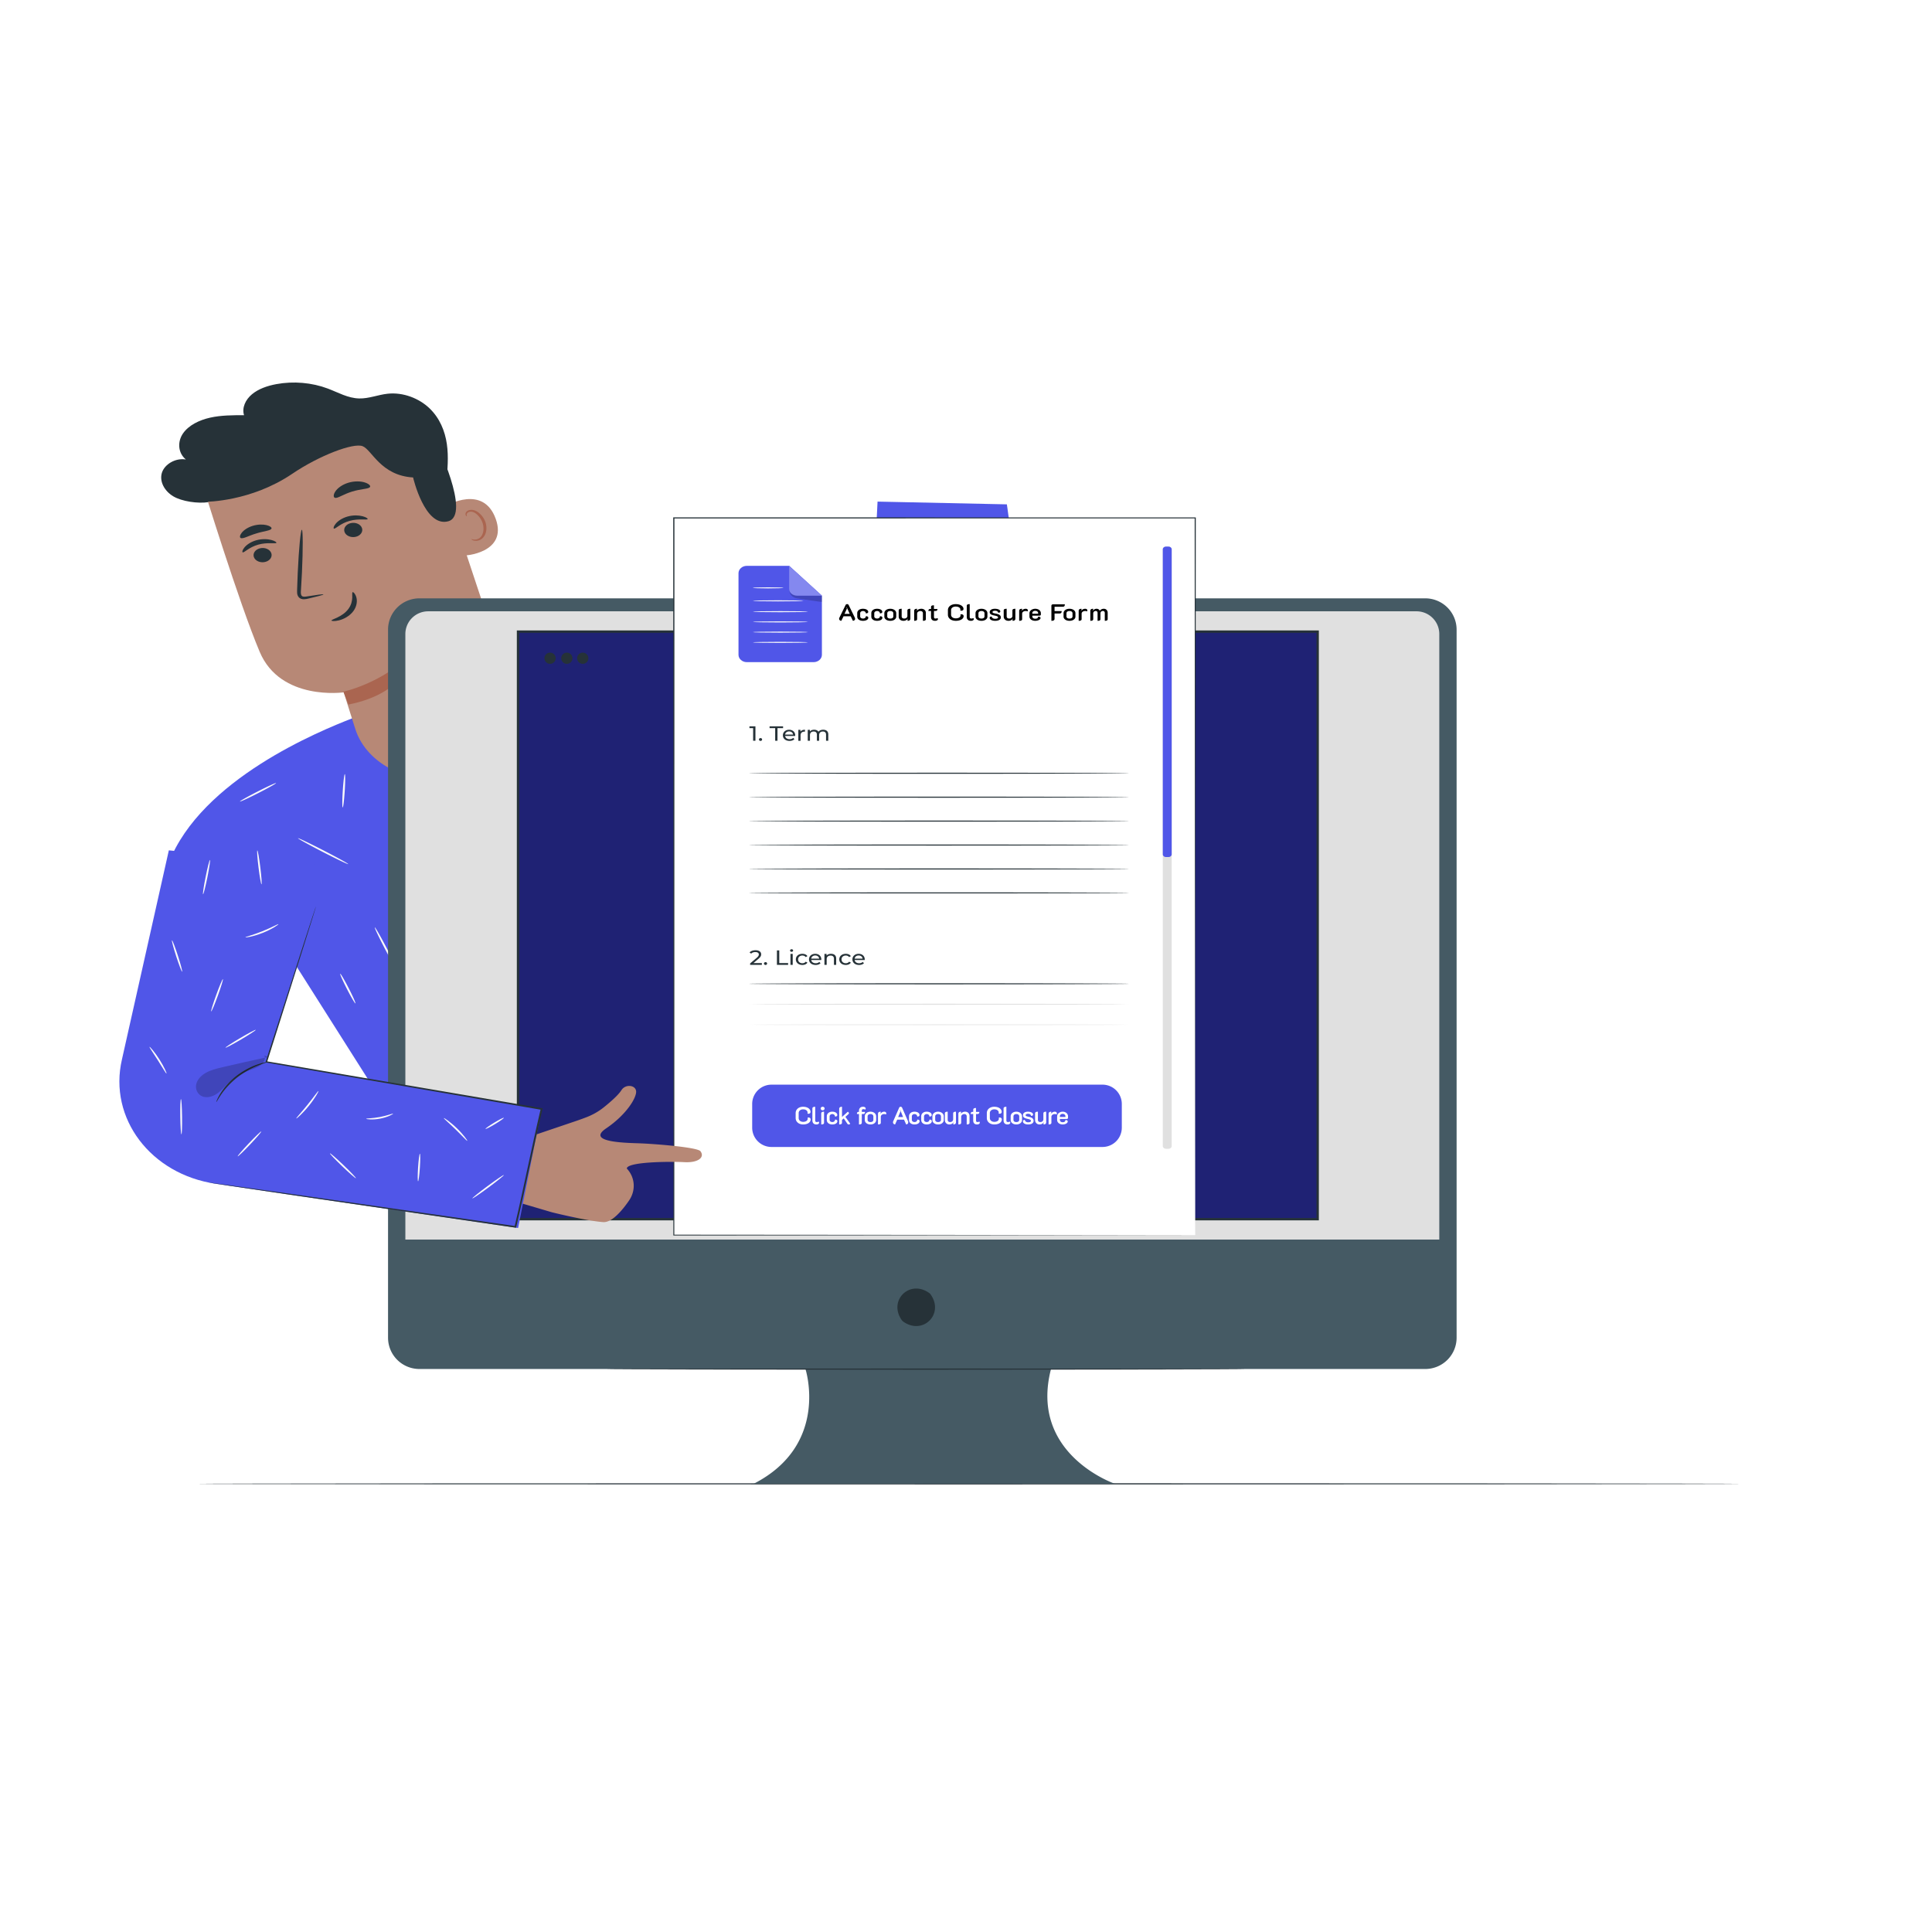
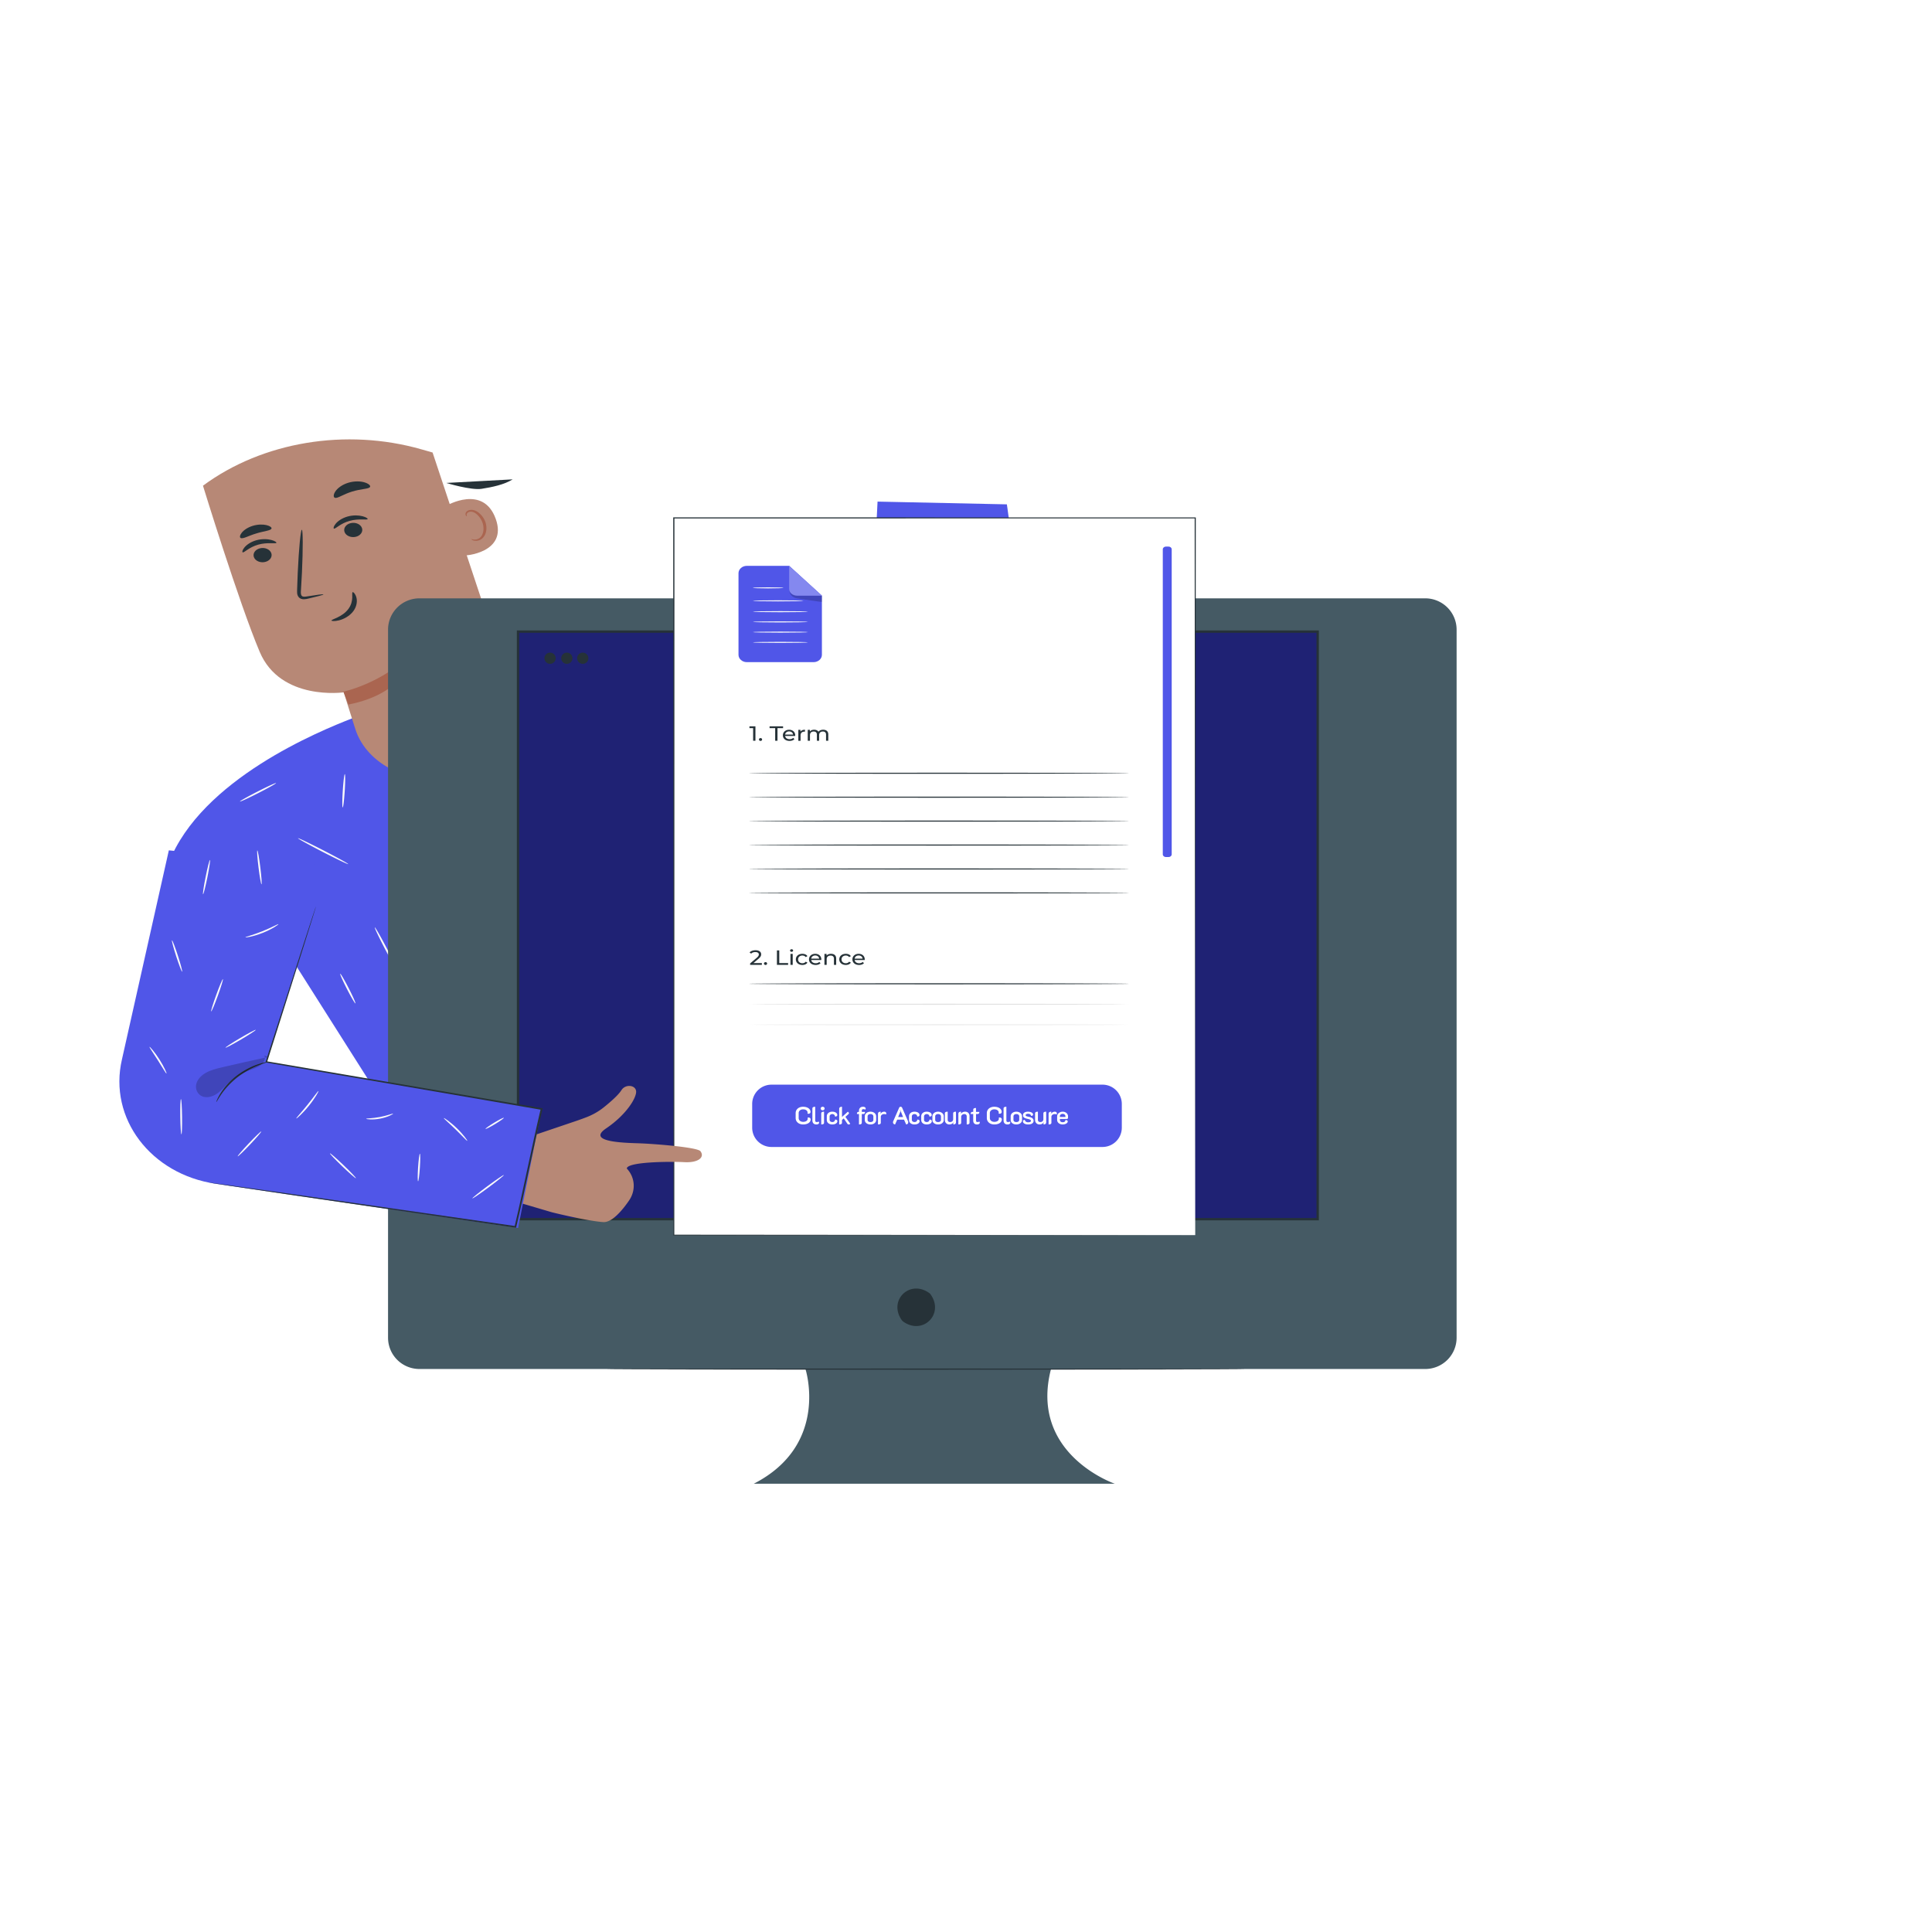
<svg xmlns="http://www.w3.org/2000/svg" width="500" height="500" fill="none">
  <path d="m43.691 223.273 32.727 26.336 30.158 47.575 33.92 53.792 41.671-16.145 45.041-19.063-28.81-45.49-17.905-50.94c12.649 6.938 36.132 16.386 64.247 11.459 30.454-5.337 15.835-100.271 15.835-100.271l-33.465-.712-3.334 66.936-37.832-13.807-.059.113c-2.277-.84-4.268-1.588-5.326-2.064-20.919-9.432-34.649-10.575-57.09-3.954l-32.382 8.89c-8.32 3.245-38.998 15.729-47.396 37.345Z" fill="#5056E8" />
  <path d="M158.242 175.055c-.024.036.759.354 2.03 1.104 1.269.746 2.99 1.982 4.688 3.812 1.702 1.823 3.325 4.244 4.62 7.101 1.323 2.851 2.341 6.113 3.45 9.529l5.755 17.482 1.8 5.285.514 1.432c.124.325.196.495.214.491.016-.004-.023-.18-.114-.513l-.422-1.452-1.644-5.32-5.611-17.514c-1.108-3.413-2.143-6.688-3.503-9.559-1.332-2.876-3.012-5.32-4.776-7.145-1.758-1.832-3.542-3.051-4.859-3.764a15.13 15.13 0 0 0-1.564-.758c-.371-.152-.57-.224-.578-.211Z" fill="#263238" />
  <path d="M170.438 188.465c9.357 20.938 26.185 32.647 50.019 43.139 0 0-20.433-1.173-39.298-11.903M140.634 173.561l-11.9 157.418 11.761 19.997.139-177.415Z" fill="#000" opacity=".3" />
  <path d="M103.77 228.002c.139.042 1.336-2.435 3.004-5.416 1.661-2.984 3.163-5.344 3.035-5.404-.06-.028-.513.528-1.165 1.467a46.673 46.673 0 0 0-2.332 3.761 44.846 44.846 0 0 0-1.948 3.907c-.44 1.019-.659 1.665-.594 1.685ZM77.13 216.934c-.073.099 2.773 1.677 6.358 3.524 3.586 1.848 6.553 3.265 6.628 3.166.074-.099-2.772-1.676-6.358-3.523-3.586-1.847-6.553-3.265-6.627-3.167ZM88.691 208.965c.141.007.377-1.918.528-4.298.15-2.381.158-4.315.018-4.321-.14-.006-.376 1.918-.527 4.298-.15 2.381-.158 4.315-.019 4.321ZM62.098 207.426c.074.099 2.223-.886 4.799-2.202 2.576-1.315 4.605-2.461 4.531-2.56-.074-.099-2.222.886-4.8 2.202-2.574 1.315-4.604 2.461-4.53 2.56ZM102.755 251.022c.129-.046-1.055-2.549-2.643-5.59-1.589-3.042-2.98-5.47-3.11-5.424-.129.046 1.054 2.549 2.643 5.591 1.588 3.041 2.98 5.469 3.11 5.423ZM114.596 260.936c.126.052 1.195-1.505 2.389-3.478 1.194-1.974 2.059-3.615 1.933-3.667-.126-.052-1.195 1.505-2.389 3.479-1.194 1.972-2.06 3.614-1.933 3.666ZM104.696 274.272c-.039.105 2.176.733 5.025 1.062 2.85.336 5.188.238 5.185.128.002-.123-2.305-.213-5.113-.545-2.811-.323-5.058-.763-5.097-.645ZM91.982 259.686c.13-.046-.646-1.803-1.733-3.924-1.086-2.122-2.072-3.805-2.202-3.759-.129.045.647 1.801 1.733 3.923 1.088 2.122 2.073 3.805 2.202 3.76ZM122.882 290.51c.123.069 1.561-1.574 3.538-3.455 1.97-1.887 3.731-3.298 3.632-3.389-.086-.084-2.021 1.202-4.016 3.113-2.003 1.905-3.266 3.672-3.154 3.731ZM128.482 257.367c-.121.058 1.023 1.876 2.557 4.061 1.535 2.185 2.876 3.909 2.999 3.851.121-.058-1.023-1.877-2.558-4.062-1.534-2.185-2.876-3.909-2.998-3.85ZM124.496 245.946c.035.112 2.482-.312 5.466-.949s5.374-1.244 5.338-1.356c-.035-.113-2.482.312-5.465.949-2.984.637-5.374 1.244-5.339 1.356ZM124.726 222.528c-.125-.062-1.348 1.453-2.895 3.294-1.544 1.843-2.832 3.32-2.72 3.394.107.072 1.583-1.298 3.139-3.155 1.558-1.854 2.594-3.476 2.476-3.533ZM133.737 221.381c-.092.088 1.422 1.301 3.383 2.71 1.962 1.41 3.625 2.481 3.718 2.394.092-.089-1.422-1.302-3.383-2.712-1.962-1.408-3.626-2.479-3.718-2.392ZM126.623 209.119c.086.082 2.266-1.409 4.519-3.603 2.261-2.188 3.694-4.205 3.582-4.262-.125-.069-1.733 1.826-3.971 3.99-2.226 2.169-4.232 3.784-4.13 3.875ZM101.614 205.343c-.041.111 2.414.829 5.483 1.603 3.07.775 5.591 1.313 5.632 1.201.041-.11-2.414-.829-5.483-1.604-3.069-.774-5.591-1.312-5.632-1.2ZM136.825 185.655c.152-.008.084-1.855.432-4.102.332-2.25.948-4.027.803-4.065-.121-.038-.969 1.715-1.309 4.012-.354 2.296-.055 4.168.074 4.155ZM159.08 244.263c-.04.053.861.566 2.304 1.404 1.443.838 3.418 2.014 5.536 3.384a130.771 130.771 0 0 1 5.298 3.635c1.33.958 2.148 1.557 2.199 1.514.046-.039-.683-.716-1.955-1.733a67.105 67.105 0 0 0-5.228-3.748 70.413 70.413 0 0 0-5.651-3.3c-1.5-.778-2.469-1.202-2.503-1.156ZM160.365 237.774c.128.064 1.774-2.053 4.046-4.514 2.264-2.468 4.293-4.344 4.185-4.429-.049-.038-.622.383-1.473 1.124a40.675 40.675 0 0 0-3.116 3.05 38.443 38.443 0 0 0-2.724 3.296c-.638.876-.976 1.444-.918 1.473ZM154.405 212.228c-.068.102 2.023 1.164 4.671 2.371 2.648 1.209 4.848 2.106 4.917 2.004.067-.102-2.023-1.164-4.671-2.372-2.647-1.208-4.849-2.105-4.917-2.003ZM160.303 201.074c.043.04.701-.36 1.676-1.091a33.468 33.468 0 0 0 3.533-3.093 30.78 30.78 0 0 0 2.978-3.469c.678-.935 1.024-1.545.967-1.572-.133-.066-1.804 2.233-4.339 4.774-2.517 2.551-4.918 4.355-4.815 4.451ZM150.151 200.839c.126-.051-.68-1.635-1.8-3.537-1.121-1.902-2.131-3.403-2.258-3.352-.126.051.679 1.634 1.8 3.537 1.12 1.902 2.131 3.403 2.258 3.352ZM152.862 188.072c.159-.005-.018-2.512.567-5.542.561-3.035 1.654-5.376 1.505-5.422-.059-.021-.409.54-.83 1.499-.42.957-.886 2.318-1.178 3.857a17.63 17.63 0 0 0-.301 3.971c.047 1.018.174 1.641.237 1.637ZM150.356 252.488c.074-.006.022-.91-.038-2.366a79.659 79.659 0 0 1-.046-5.69c.068-2.222.239-4.229.389-5.681.149-1.453.254-2.353.18-2.362-.065-.008-.297.878-.538 2.329a44.026 44.026 0 0 0-.54 5.704c-.066 2.235.041 4.26.196 5.718.152 1.459.331 2.353.397 2.348ZM151.842 272.572c.12.088 1.739-1.528 4.342-2.885 2.588-1.379 5.042-1.912 4.996-2.038-.009-.101-2.596.26-5.27 1.683-2.688 1.404-4.175 3.19-4.068 3.24ZM139.604 285.025c-.065.104 2.942 1.496 6.715 3.11 3.775 1.614 6.886 2.839 6.951 2.736.065-.104-2.941-1.495-6.716-3.11-3.774-1.614-6.886-2.839-6.95-2.736ZM174.047 290.546c.113.069 2.327-2.26 4.945-5.202 2.619-2.942 4.649-5.383 4.536-5.452-.114-.068-2.328 2.26-4.947 5.203-2.617 2.941-4.648 5.382-4.534 5.451ZM184.68 267.56c.069.002.161-.631.217-1.658a37.65 37.65 0 0 0-.018-4.018 37.599 37.599 0 0 0-.431-4.002c-.171-1.02-.333-1.643-.401-1.636-.145.016.153 2.538.323 5.658.179 3.117.163 5.651.31 5.656ZM196.149 306.797c.09.09 2.648-1.546 5.713-3.653 3.066-2.107 5.477-3.887 5.388-3.977-.09-.089-2.648 1.546-5.714 3.653-3.064 2.107-5.477 3.888-5.387 3.977ZM189.264 305.593c.141.002.334-2.834.433-6.334.099-3.502.065-6.342-.076-6.345-.141-.002-.335 2.833-.434 6.335-.097 3.501-.063 6.341.077 6.344ZM175.666 329.935c.034.063 1.221-.337 3.186-.855a55.877 55.877 0 0 1 7.837-1.473 57.249 57.249 0 0 1 8.029-.32c2.061.064 3.334.186 3.346.119.005-.03-.308-.089-.881-.172a31.244 31.244 0 0 0-2.444-.244c-2.072-.143-4.965-.154-8.119.2-3.152.359-5.936 1.01-7.885 1.607-.976.298-1.752.566-2.276.777-.524.207-.806.334-.793.361ZM164.469 334.375c-.039-.042-.898.419-2.203 1.261a52.204 52.204 0 0 0-4.829 3.548 49.179 49.179 0 0 0-4.295 3.993c-1.017 1.078-1.576 1.788-1.524 1.82.059.038.719-.606 1.801-1.63a89.531 89.531 0 0 1 4.376-3.885 92.742 92.742 0 0 1 4.7-3.617c1.24-.895 2.02-1.44 1.974-1.49ZM159.593 292.264c.131.043 1.265-2.067 2.534-4.713s2.191-4.826 2.06-4.869c-.131-.043-1.265 2.067-2.534 4.714-1.268 2.646-2.191 4.826-2.06 4.868ZM198.874 210.343c-.046.038.501.573 1.496 1.348a32.605 32.605 0 0 0 4.191 2.736 35.46 35.46 0 0 0 4.669 2.145c1.248.461 2.056.672 2.081.623.063-.12-3.036-1.216-6.467-3.119-3.444-1.884-5.861-3.828-5.97-3.733ZM196.377 201.778c.14-.006.162-1.621.048-3.608s-.32-3.593-.461-3.588c-.141.006-.162 1.621-.048 3.608.113 1.987.32 3.594.461 3.588ZM215.869 208.973c.059.106 2.334-.653 5.081-1.693 2.748-1.041 4.926-1.971 4.868-2.076-.059-.106-2.334.653-5.081 1.694-2.747 1.039-4.926 1.969-4.868 2.075ZM181.062 198.007c.14-.009.069-2.01-.158-4.47-.228-2.46-.527-4.447-.666-4.438-.14.009-.07 2.01.158 4.471.228 2.459.526 4.446.666 4.437ZM226.232 226.104c.038.101 2.681-.57 5.583-2.017 2.912-1.436 4.872-3.048 4.781-3.122-.101-.097-2.18 1.35-5.043 2.762-2.852 1.422-5.375 2.259-5.321 2.377ZM240.743 209.658c-.104.079 1.761 1.906 4.164 4.082 2.404 2.177 4.436 3.877 4.54 3.798.104-.078-1.76-1.906-4.165-4.082-2.403-2.176-4.436-3.876-4.539-3.798ZM241.985 194.924c.052.099 2.237-.666 4.559-2.113 2.332-1.438 3.831-2.957 3.732-3.026-.11-.086-1.749 1.28-4.037 2.689-2.277 1.42-4.322 2.339-4.254 2.45ZM251.107 198.008c-.108.075.826 1.133 2.085 2.363s2.367 2.166 2.474 2.091c.107-.076-.826-1.134-2.086-2.364-1.259-1.228-2.366-2.164-2.473-2.09ZM231.536 170.656c-.109.073 1.601 1.949 3.82 4.19 2.22 2.241 4.107 3.998 4.216 3.924.109-.073-1.602-1.949-3.821-4.191-2.219-2.24-4.107-3.997-4.215-3.923ZM248.323 173.768c.105.077 1.968-1.539 4.159-3.609 2.191-2.07 3.882-3.81 3.775-3.887-.105-.076-1.967 1.539-4.159 3.609-2.19 2.07-3.881 3.81-3.775 3.887ZM239.931 156.215c.122.058 1.428-1.661 2.914-3.837 1.488-2.177 2.595-3.987 2.471-4.045-.122-.057-1.426 1.662-2.915 3.838-1.486 2.176-2.592 3.987-2.47 4.044ZM240.345 144.889c.123-.079-1.34-1.612-2.505-3.788-1.186-2.169-1.593-4.092-1.746-4.069-.125.004.062 2.008 1.282 4.24 1.2 2.239 2.882 3.692 2.969 3.617ZM256.498 144.215c.118.024.253-2.353-1.204-4.947a11.96 11.96 0 0 0-2.389-3.006c-.756-.679-1.317-1.015-1.358-.978-.122.092 1.912 1.646 3.284 4.16 1.408 2.498 1.504 4.787 1.667 4.771Z" fill="#FAFAFA" />
-   <path d="M115.495 124.985c.317-3.359.634-6.745.148-10.089-.486-3.345-1.837-6.688-4.501-9.238-2.664-2.551-6.775-4.196-10.818-3.763-2.496.267-4.864 1.287-7.38 1.225-2.911-.07-5.444-1.556-8.094-2.556-4.139-1.561-8.9-1.972-13.34-1.15-2.33.432-4.63 1.227-6.309 2.631-1.679 1.404-2.64 3.492-2.045 5.405-2.938 0-5.918.004-8.757.634-2.839.631-5.568 1.971-7.032 4.078-1.464 2.107-1.357 5.039.731 6.749-2.718-.456-5.568 1.275-6.217 3.504-.648 2.228.692 4.664 2.932 6.015s6.416 1.949 9.14 1.52c2.723-.43 5.838-1.061 8.047-2.446" fill="#263238" />
+   <path d="M115.495 124.985s6.416 1.949 9.14 1.52c2.723-.43 5.838-1.061 8.047-2.446" fill="#263238" />
  <path d="M117.619 201.127c-11.231 2.386-22.694-3.164-25.656-12.432-1.653-5.177-2.998-9.516-2.998-9.516s-16.346 2.314-21.751-10.47c-5.405-12.785-14.685-43.011-14.685-43.011 15.386-11.375 37.015-14.977 56.53-9.414l2.896.826 20.763 62.503c3.122 9.399-3.678 19.089-15.099 21.514Z" fill="#B78876" />
  <path d="M88.864 179.001s10.084-2.063 18.317-10.374c0 0-1.034 10.567-17.002 13.71l-1.315-3.336Z" fill="#AA6550" />
  <path d="M115.443 130.939c.226-.168 9.612-5.57 12.837 3.301 3.225 8.871-8.215 9.718-8.326 9.468-.111-.25-4.511-12.769-4.511-12.769Z" fill="#B78876" />
  <path d="M122.011 139.533c.037-.041.227.061.585.103.351.04.91-.011 1.407-.323 1.009-.626 1.423-2.351.893-3.962a5.097 5.097 0 0 0-1.328-2.083c-.564-.568-1.237-.895-1.838-.837-.607.032-.908.415-.95.698-.053.283.08.443.028.472-.022.03-.285-.091-.332-.478a.907.907 0 0 1 .22-.661c.195-.237.541-.42.952-.483.845-.158 1.818.286 2.453.891a5.313 5.313 0 0 1 1.547 2.312c.58 1.804.082 3.752-1.335 4.508-.696.35-1.395.318-1.796.19-.409-.138-.538-.322-.506-.347Z" fill="#AA6550" />
  <path d="M65.707 144.181c.35.979 1.644 1.541 2.89 1.256 1.241-.285 1.966-1.308 1.615-2.288-.352-.979-1.646-1.542-2.889-1.258-1.244.285-1.969 1.31-1.616 2.29ZM62.805 142.942c.371.163 1.635-1.331 4.024-1.988 2.375-.685 4.538-.155 4.7-.469.084-.142-.372-.496-1.322-.744-.936-.249-2.397-.337-3.882.08-1.484.42-2.551 1.219-3.081 1.881-.545.669-.618 1.171-.44 1.24ZM89.166 137.671c.352.98 1.646 1.541 2.89 1.256 1.242-.284 1.967-1.307 1.616-2.287-.352-.98-1.646-1.542-2.89-1.258-1.244.285-1.968 1.31-1.616 2.289Z" fill="#263238" />
  <path d="M86.42 136.801c.373.162 1.638-1.332 4.025-1.989 2.375-.684 4.539-.156 4.7-.469.083-.143-.369-.497-1.321-.743-.936-.249-2.397-.338-3.882.079-1.484.42-2.55 1.219-3.082 1.881-.544.669-.618 1.171-.44 1.241ZM83.697 153.835c-.034-.116-1.604.085-4.111.498-.63.117-1.248.177-1.49-.138-.292-.325-.258-.938-.2-1.606l.245-4.337c.285-6.156.272-11.15-.028-11.157-.3-.007-.774 4.977-1.059 11.133l-.16 4.338c.003.636-.13 1.396.488 2.065.316.331.875.48 1.301.458.43-.009.776-.099 1.084-.168 2.462-.564 3.966-.971 3.93-1.086ZM91.275 153.251c-.396.089.47 2.231-1.131 4.367-1.594 2.139-4.454 2.665-4.353 2.97.019.144.785.245 1.96-.052 1.157-.285 2.703-1.052 3.683-2.358.974-1.308 1.051-2.713.782-3.616-.264-.923-.768-1.373-.94-1.311ZM62.274 139.226c.603.332 2.058-.59 4.026-1.16 1.945-.627 3.774-.712 3.969-1.287.076-.274-.37-.65-1.273-.871-.892-.224-2.239-.234-3.583.177-1.344.412-2.357 1.145-2.859 1.795-.511.654-.553 1.179-.28 1.346ZM86.625 128.807c.365.167.938-.1 1.679-.449.742-.357 1.694-.791 2.815-1.142 1.127-.341 2.19-.527 3.035-.659.837-.136 1.48-.244 1.626-.568.139-.298-.32-.799-1.38-1.132-1.044-.335-2.683-.408-4.302.09-1.617.499-2.8 1.44-3.323 2.258-.54.826-.49 1.452-.15 1.602Z" fill="#263238" />
-   <path d="M53.362 129.854s11.57.006 22.27-7.237c7.023-4.753 15.815-8.081 18.212-7.147 2.396.935 4.678 7.598 13.064 8.096 0 0 2.995 12.97 9.076 11.347 6.082-1.624-3.271-20.827-3.271-20.827l-16.87-3.281-17.282.521-15.526 2.913-13.427 6.375 3.754 9.24ZM450.64 384.014c0 .091-89.498.157-199.874.157-110.376 0-199.892-.066-199.892-.157s89.479-.158 199.892-.158 199.874.073 199.874.158Z" fill="#263238" />
  <path d="M368.846 154.849H108.549a8.144 8.144 0 0 0-5.744 2.375 8.09 8.09 0 0 0-2.379 5.727V346.2c0 2.147.856 4.206 2.379 5.724a8.137 8.137 0 0 0 5.744 2.372h99.901s6.353 19.586-13.376 29.694h93.443s-22.24-7.599-16.519-29.694h96.848c2.154 0 4.22-.853 5.744-2.372a8.082 8.082 0 0 0 2.379-5.724V162.951a8.09 8.09 0 0 0-2.379-5.727 8.144 8.144 0 0 0-5.744-2.375Z" fill="#455A64" />
  <path d="M240.862 335.025c3.545 5.042-2 10.569-7.059 7.036a1.758 1.758 0 0 1-.438-.431c-3.532-5.048 2.007-10.562 7.065-7.041.169.118.315.266.432.436Z" fill="#263238" />
-   <path d="M110.805 158.206H366.59a5.9 5.9 0 0 1 5.449 3.629 5.87 5.87 0 0 1 .449 2.25v156.711H104.907V164.085a5.87 5.87 0 0 1 1.728-4.157 5.91 5.91 0 0 1 4.17-1.722Z" fill="#E0E0E0" />
  <path d="M322.31 354.32c0 .085-37.04.158-82.725.158-45.685 0-82.724-.073-82.724-.158s37.027-.151 82.724-.151c45.698 0 82.725.066 82.725.151Z" fill="#263238" />
  <path d="M341.006 163.46H134.061v152.064h206.945V163.46Z" fill="#1F2274" />
  <path d="M341.316 315.827H133.757v-152.67h207.559v152.67Zm-206.945-.606h206.337V163.763H134.365l.006 151.458Z" fill="#263238" />
  <path d="M143.813 170.351c0 .286-.085.566-.245.804-.16.238-.387.424-.652.534a1.463 1.463 0 0 1-1.584-.314 1.45 1.45 0 0 1-.315-1.579 1.454 1.454 0 0 1 2.796.555ZM146.695 171.799a1.45 1.45 0 0 0 1.453-1.448c0-.8-.65-1.449-1.453-1.449-.802 0-1.453.649-1.453 1.449 0 .799.651 1.448 1.453 1.448ZM150.817 171.799c.803 0 1.454-.649 1.454-1.448 0-.8-.651-1.449-1.454-1.449-.802 0-1.453.649-1.453 1.449 0 .799.651 1.448 1.453 1.448Z" fill="#263238" />
-   <path d="M228.69 204.79c-.055 0-.097-2.394-.097-5.351 0-2.958.042-5.357.097-5.357s.091 2.424.091 5.357c0 2.933-.042 5.351-.091 5.351Z" fill="#FAFAFA" />
  <path d="M225.328 209.741a.233.233 0 0 1-.225.224.224.224 0 0 1-.155-.379.217.217 0 0 1 .155-.064.226.226 0 0 1 .225.219ZM225.328 185.343a.228.228 0 0 1-.068.155.23.23 0 0 1-.157.063.22.22 0 0 1-.219-.218.217.217 0 0 1 .219-.218.23.23 0 0 1 .157.063.228.228 0 0 1 .068.155ZM259.661 197.093a.22.22 0 0 1-.064.155.22.22 0 0 1-.309 0 .22.22 0 0 1 0-.309.218.218 0 0 1 .373.154ZM262.72 186.87a.218.218 0 0 1-.262.214.209.209 0 0 1-.112-.06.216.216 0 0 1 .033-.335.219.219 0 0 1 .341.181Z" fill="#FF725E" />
  <g filter="url(#a)">
    <path d="M309.324 130.033H174.386v185.611h134.938V130.033Z" fill="#fff" />
    <path d="m309.324 315.644-.144-185.611.144.127-134.922.012h-.016l.156-.138-.032 185.611-.124-.11 134.938.109-134.938.109h-.124v-.109l-.033-185.611v-.138h.173l134.922.011h.144v.128l-.144 185.61Z" fill="#263238" />
  </g>
  <path d="M210.549 171.365h-17.266c-1.193 0-2.16-.854-2.16-1.908v-21.11c0-1.054.967-1.908 2.16-1.908h10.95l8.476 7.716v15.301c0 1.055-.967 1.909-2.16 1.909Z" fill="#5056E8" />
  <path d="M204.233 146.439v5.941c0 .98.9 1.774 2.009 1.774l6.468.001-8.477-7.716Z" fill="#5056E8" />
  <path d="M204.322 152.901s-.085 1.441 1.772 1.915c.07.018.141.031.213.042.844.134 6.403 1.007 6.403.894v-1.596h-6.467s-1.615-.049-1.921-1.255Z" fill="#000" opacity=".2" />
  <path d="M204.233 146.439v5.941c0 .98.9 1.774 2.009 1.774l6.468.001-8.477-7.716Z" fill="#fff" opacity=".3" />
  <path d="M202.785 152.137c0 .077-1.788.138-3.994.138-2.206 0-3.994-.062-3.994-.138 0-.076 1.788-.138 3.994-.138 2.206 0 3.994.062 3.994.138ZM207.943 155.496c0 .076-2.943.138-6.573.138-3.631 0-6.573-.062-6.573-.138 0-.076 2.942-.138 6.573-.138 3.63 0 6.573.062 6.573.138ZM209.127 158.301c0 .077-3.208.138-7.165.138-3.958 0-7.165-.062-7.165-.138 0-.076 3.207-.138 7.165-.138 3.957 0 7.165.062 7.165.138ZM209.127 160.947c0 .077-3.208.139-7.165.139-3.958 0-7.165-.063-7.165-.139 0-.076 3.207-.138 7.165-.138 3.957 0 7.165.062 7.165.138ZM209.127 163.594c0 .076-3.208.138-7.165.138-3.958 0-7.165-.062-7.165-.138 0-.077 3.207-.138 7.165-.138 3.957 0 7.165.061 7.165.138ZM209.127 166.24c0 .077-3.208.138-7.165.138-3.958 0-7.165-.062-7.165-.138 0-.076 3.207-.138 7.165-.138 3.957 0 7.165.062 7.165.138Z" fill="#FAFAFA" />
-   <path d="M302.435 297.304h-.707c-.442 0-.799-.317-.799-.706V142.164c0-.39.358-.706.799-.706h.707c.442 0 .8.317.8.706v154.433c0 .39-.359.707-.8.707Z" fill="#E0E0E0" />
  <path d="M302.435 221.803h-.707c-.442 0-.799-.316-.799-.706v-78.933c0-.39.358-.706.799-.706h.707c.442 0 .8.317.8.706v78.933c0 .39-.359.706-.8.706Z" fill="#5056E8" />
  <path d="M195.506 187.976v3.737h-.598v-3.272h-.955v-.465h1.553ZM196.419 191.377c0-.213.188-.363.412-.363.217 0 .399.15.399.363 0 .214-.182.369-.399.369-.224 0-.412-.155-.412-.369ZM200.614 188.441h-1.451v-.465h3.499v.465h-1.45v3.272h-.599v-3.272h.001ZM205.788 190.47h-2.598c.073.496.526.827 1.16.827.375 0 .689-.112.925-.341l.321.331c-.29.299-.732.459-1.264.459-1.033 0-1.722-.604-1.722-1.447 0-.838.683-1.441 1.608-1.441.924 0 1.583.587 1.583 1.457 0 .042-.007.107-.013.155Zm-2.598-.369h2.055c-.061-.475-.466-.811-1.028-.811-.556 0-.967.33-1.027.811ZM208.327 188.857v.497c-.048-.005-.09-.005-.133-.005-.622 0-1.009.336-1.009.955v1.41h-.58v-2.83h.556v.475c.205-.331.604-.502 1.166-.502ZM214.36 190.085v1.628h-.58v-1.57c0-.554-.303-.827-.828-.827-.58 0-.961.326-.961.939v1.458h-.58v-1.57c0-.555-.303-.828-.829-.828-.58 0-.961.326-.961.94v1.457h-.579v-2.829h.555v.421c.23-.288.623-.449 1.106-.449.49 0 .901.171 1.113.524.241-.321.688-.524 1.232-.524.78.002 1.312.398 1.312 1.23ZM197.169 249.235v.465h-3.04v-.363l1.722-1.469c.448-.384.532-.619.532-.853 0-.385-.308-.62-.9-.62-.453 0-.822.128-1.082.406l-.411-.315c.327-.358.889-.565 1.547-.565.882 0 1.451.4 1.451 1.041 0 .363-.121.688-.695 1.174L195 249.235h2.169ZM197.713 249.364c0-.213.188-.363.411-.363.218 0 .4.149.4.363 0 .213-.182.368-.4.368-.223 0-.411-.155-.411-.368ZM201.068 245.963h.605v3.272h2.29v.465h-2.895v-3.737ZM204.472 245.996c0-.187.169-.337.393-.337.223 0 .392.144.392.325 0 .193-.163.342-.392.342-.224 0-.393-.144-.393-.33Zm.102.875h.58v2.829h-.58v-2.829ZM205.964 248.285c0-.843.707-1.441 1.692-1.441.575 0 1.052.209 1.305.604l-.441.251c-.205-.278-.519-.406-.87-.406-.629 0-1.1.389-1.1.992 0 .614.471.999 1.1.999.351 0 .665-.128.87-.406l.441.246c-.253.394-.73.608-1.305.608-.985 0-1.692-.603-1.692-1.447ZM212.547 248.457h-2.599c.073.496.526.827 1.161.827.375 0 .688-.112.925-.342l.32.331c-.29.299-.732.459-1.263.459-1.034 0-1.723-.603-1.723-1.447 0-.837.683-1.441 1.608-1.441.924 0 1.583.587 1.583 1.457 0 .044-.006.107-.012.156Zm-2.599-.369h2.055c-.061-.475-.465-.811-1.027-.811-.556 0-.967.331-1.028.811ZM216.403 248.072v1.628h-.58v-1.569c0-.555-.314-.828-.864-.828-.616 0-1.015.326-1.015.94v1.457h-.58v-2.829h.556v.427c.236-.288.647-.454 1.154-.454.78 0 1.329.395 1.329 1.228ZM217.202 248.285c0-.843.707-1.441 1.692-1.441.574 0 1.052.209 1.305.604l-.441.251c-.205-.278-.52-.406-.87-.406-.629 0-1.1.389-1.1.992 0 .614.471.999 1.1.999.35 0 .665-.128.87-.406l.441.246c-.253.394-.731.608-1.305.608-.985 0-1.692-.603-1.692-1.447ZM223.784 248.457h-2.599c.073.496.526.827 1.161.827.375 0 .688-.112.924-.342l.32.331c-.289.299-.731.459-1.263.459-1.033 0-1.723-.603-1.723-1.447 0-.837.683-1.441 1.608-1.441s1.583.587 1.583 1.457a1.23 1.23 0 0 1-.011.156Zm-2.599-.369h2.055c-.061-.475-.465-.811-1.027-.811-.557 0-.967.331-1.028.811ZM292.093 200.118c0 .076-21.982.138-49.092.138-27.119 0-49.096-.062-49.096-.138 0-.076 21.977-.138 49.096-.138 27.11-.001 49.092.061 49.092.138ZM292.093 206.31c0 .077-21.982.138-49.092.138-27.119 0-49.096-.062-49.096-.138 0-.076 21.977-.138 49.096-.138 27.11 0 49.092.062 49.092.138ZM292.093 212.503c0 .077-21.982.138-49.092.138-27.119 0-49.096-.062-49.096-.138 0-.076 21.977-.138 49.096-.138 27.11 0 49.092.062 49.092.138ZM292.093 218.696c0 .077-21.982.138-49.092.138-27.119 0-49.096-.062-49.096-.138 0-.076 21.977-.138 49.096-.138 27.11 0 49.092.062 49.092.138ZM292.093 224.889c0 .076-21.982.138-49.092.138-27.119 0-49.096-.062-49.096-.138 0-.076 21.977-.138 49.096-.138 27.11 0 49.092.061 49.092.138ZM292.093 231.081c0 .077-21.982.138-49.092.138-27.119 0-49.096-.062-49.096-.138 0-.076 21.977-.138 49.096-.138 27.11 0 49.092.062 49.092.138ZM292.093 254.604c0 .077-21.982.138-49.092.138-27.119 0-49.096-.062-49.096-.138 0-.076 21.977-.138 49.096-.138 27.11 0 49.092.062 49.092.138Z" fill="#263238" />
  <path d="M292.093 259.9c0 .077-21.982.138-49.092.138-27.119 0-49.096-.062-49.096-.138 0-.076 21.977-.138 49.096-.138 27.11 0 49.092.062 49.092.138Z" fill="#E0E0E0" />
  <path d="M292.093 265.196c0 .077-21.982.138-49.092.138-27.119 0-49.096-.062-49.096-.138 0-.076 21.977-.138 49.096-.138 27.11 0 49.092.062 49.092.138Z" fill="#EBEBEB" />
  <path d="M285.322 280.708h-85.657a5 5 0 0 0-5 5v6.128a5 5 0 0 0 5 5h85.657a5 5 0 0 0 5-5v-6.128a5 5 0 0 0-5-5Z" fill="#5056E8" />
-   <path d="M217.731 160.665a.713.713 0 0 1-.415-.168.465.465 0 0 1-.15-.349c0-.108.03-.216.088-.324l1.58-3.241c.077-.156.211-.234.401-.234a.42.42 0 0 1 .402.234l1.579 3.241a.734.734 0 0 1 .081.318c0 .141-.05.259-.149.355a.716.716 0 0 1-.416.168l-.578-1.178h-1.845l-.578 1.178Zm2.171-1.803-.789-1.75-.075.024.156.343-.633 1.383h1.341ZM223.335 160.665a2.05 2.05 0 0 1-.776-.138 1.238 1.238 0 0 1-.524-.385.932.932 0 0 1-.184-.565v-.89a.99.99 0 0 1 .184-.589c.127-.172.301-.306.524-.403.222-.096.476-.144.762-.144.268 0 .506.034.715.102.208.068.369.165.483.289.118.12.177.258.177.415 0 .124-.059.222-.177.294-.114.068-.263.096-.449.084a.532.532 0 0 0-.205-.432.791.791 0 0 0-.524-.169.812.812 0 0 0-.524.163.512.512 0 0 0-.204.42v.818c0 .16.068.291.204.391.141.1.32.15.538.15a.817.817 0 0 0 .524-.162.53.53 0 0 0 .204-.427l.096-.006a.65.65 0 0 1 .388.108.314.314 0 0 1 .149.271.598.598 0 0 1-.177.421c-.113.12-.276.214-.49.282a2.3 2.3 0 0 1-.714.102ZM226.98 160.665c-.29 0-.549-.046-.776-.138a1.245 1.245 0 0 1-.524-.385.939.939 0 0 1-.184-.565v-.89c0-.22.062-.416.184-.589.127-.172.302-.306.524-.403.223-.096.477-.144.763-.144.267 0 .505.034.714.102.209.068.37.165.483.289.118.12.177.258.177.415 0 .124-.059.222-.177.294-.113.068-.263.096-.449.084a.534.534 0 0 0-.204-.432.793.793 0 0 0-.524-.169.812.812 0 0 0-.524.163.512.512 0 0 0-.204.42v.818c0 .16.068.291.204.391.141.1.32.15.538.15a.817.817 0 0 0 .524-.162.53.53 0 0 0 .204-.427l.095-.006c.159 0 .288.036.388.108.1.068.15.158.15.271a.598.598 0 0 1-.177.421c-.114.12-.277.214-.49.282a2.307 2.307 0 0 1-.715.102ZM230.405 160.665c-.29 0-.553-.046-.789-.138a1.39 1.39 0 0 1-.552-.391.871.871 0 0 1-.197-.559v-.89c0-.212.066-.404.197-.577.132-.172.314-.308.545-.409.236-.1.501-.15.796-.15.295 0 .558.05.79.15.236.101.42.237.551.409a.927.927 0 0 1 .197.577v.89a.851.851 0 0 1-.204.559 1.319 1.319 0 0 1-.551.391 2.101 2.101 0 0 1-.783.138Zm0-.583c.241 0 .431-.048.572-.144a.47.47 0 0 0 .211-.403v-.818a.51.51 0 0 0-.211-.426c-.141-.109-.331-.163-.572-.163-.24 0-.431.054-.571.163a.51.51 0 0 0-.211.426v.818c0 .168.07.303.211.403.14.096.331.144.571.144ZM235.596 160.13a.467.467 0 0 1-.183.397c-.118.092-.3.138-.545.138v-.372a6.42 6.42 0 0 0 .157-.181l-.041-.024a1.472 1.472 0 0 1-.504.427c-.195.1-.417.15-.667.15-.236 0-.449-.046-.64-.138a1.094 1.094 0 0 1-.435-.391 1.054 1.054 0 0 1-.157-.571v-1.581c0-.152.061-.263.184-.331.127-.068.322-.102.585-.102v1.972a.52.52 0 0 0 .17.409c.114.096.282.144.504.144.241 0 .436-.064.585-.192a.607.607 0 0 0 .225-.481v-1.419c0-.152.061-.263.184-.331.127-.068.32-.102.578-.102v2.579ZM236.587 158.086c0-.357.243-.535.729-.535v.367a1.183 1.183 0 0 0-.157.186l.041.024c.131-.176.304-.316.517-.421.218-.104.456-.156.715-.156.236 0 .442.046.619.138a.965.965 0 0 1 .408.373c.1.16.15.339.15.535v1.635c0 .153-.063.263-.19.331s-.318.102-.572.102v-1.978a.504.504 0 0 0-.17-.396c-.109-.105-.27-.157-.483-.157a.917.917 0 0 0-.599.199.58.58 0 0 0-.245.475v1.424a.348.348 0 0 1-.191.331c-.123.068-.313.102-.572.102v-2.579ZM241.99 160.665c-.354 0-.617-.09-.789-.27-.168-.181-.252-.413-.252-.698v-1.581h-.681c0-.172.039-.3.116-.385a.403.403 0 0 1 .313-.126h.259v-.523c0-.152.061-.262.183-.331.127-.068.316-.102.565-.102v.956h.906c0 .181-.041.311-.123.391-.082.08-.211.12-.388.12h-.388v1.557c0 .145.032.249.095.313.064.06.175.09.334.09.159 0 .315-.038.47-.114.04.032.07.072.088.12a.343.343 0 0 1 .034.15c0 .113-.066.213-.197.301-.132.088-.313.132-.545.132ZM247.363 160.665c-.394 0-.748-.066-1.061-.198a1.74 1.74 0 0 1-.722-.559 1.373 1.373 0 0 1-.259-.818v-1.184c0-.305.084-.573.252-.806.173-.236.411-.421.715-.553a2.643 2.643 0 0 1 1.048-.198c.395 0 .744.054 1.048.162.304.104.54.252.708.445a.931.931 0 0 1 .259.649c0 .14-.052.251-.157.331a.702.702 0 0 1-.422.114c-.086 0-.168-.008-.245-.024.014-.06.021-.15.021-.271 0-.228-.114-.414-.341-.559-.222-.144-.512-.216-.871-.216-.354 0-.642.086-.864.258a.807.807 0 0 0-.334.668v1.184c0 .277.114.503.341.68.226.172.521.258.884.258.359 0 .651-.07.878-.21.227-.145.341-.331.341-.559a1.21 1.21 0 0 0-.021-.259 1.11 1.11 0 0 1 .238-.024c.177 0 .318.042.422.126a.411.411 0 0 1 .164.343.896.896 0 0 1-.259.631c-.168.185-.406.329-.714.433a3.277 3.277 0 0 1-1.049.156ZM251.288 160.665c-.363 0-.636-.09-.817-.27a.94.94 0 0 1-.272-.698v-2.915c0-.153.061-.263.183-.331.127-.068.32-.102.579-.102v3.324c0 .145.034.249.102.313.073.06.188.09.347.09.177 0 .338-.038.483-.114a.321.321 0 0 1 .096.126.345.345 0 0 1 .034.144c0 .113-.066.213-.198.301-.127.088-.306.132-.537.132ZM254.003 160.665c-.29 0-.553-.046-.789-.138a1.39 1.39 0 0 1-.552-.391.871.871 0 0 1-.197-.559v-.89c0-.212.066-.404.197-.577.132-.172.314-.308.545-.409.236-.1.501-.15.796-.15.295 0 .558.05.79.15.236.101.42.237.551.409a.928.928 0 0 1 .198.577v.89a.852.852 0 0 1-.205.559 1.319 1.319 0 0 1-.551.391 2.101 2.101 0 0 1-.783.138Zm0-.583c.241 0 .431-.048.572-.144a.47.47 0 0 0 .211-.403v-.818a.51.51 0 0 0-.211-.426c-.141-.109-.331-.163-.572-.163-.24 0-.431.054-.571.163a.51.51 0 0 0-.211.426v.818c0 .168.07.303.211.403.14.096.331.144.571.144ZM257.541 160.665c-.412 0-.753-.07-1.021-.21-.263-.14-.394-.327-.394-.559 0-.217.172-.331.517-.343a.661.661 0 0 0 .299.439 1.1 1.1 0 0 0 .579.144c.245 0 .436-.028.572-.084.136-.06.204-.148.204-.264 0-.113-.059-.201-.177-.265-.113-.068-.334-.136-.66-.204a4.881 4.881 0 0 1-.763-.205 1.034 1.034 0 0 1-.422-.276.693.693 0 0 1-.136-.445c0-.249.121-.451.361-.607.245-.157.572-.235.98-.235.395 0 .726.064.994.192.268.129.401.299.401.511a.253.253 0 0 1-.136.235c-.086.052-.22.08-.401.084-.073-.341-.347-.511-.824-.511-.186 0-.342.03-.469.09-.123.06-.184.139-.184.235 0 .1.054.178.163.234.114.052.302.102.565.151.499.092.862.216 1.089.372.227.157.34.371.34.644 0 .268-.131.483-.394.643-.264.156-.624.234-1.083.234ZM262.773 160.13a.467.467 0 0 1-.183.397c-.118.092-.3.138-.545.138v-.372a6.42 6.42 0 0 0 .157-.181l-.041-.024a1.472 1.472 0 0 1-.504.427c-.195.1-.417.15-.667.15-.236 0-.449-.046-.64-.138a1.094 1.094 0 0 1-.435-.391 1.062 1.062 0 0 1-.157-.571v-1.581c0-.152.062-.263.184-.331.127-.068.322-.102.585-.102v1.972c0 .172.057.309.171.409.113.096.281.144.503.144.241 0 .436-.064.586-.192a.61.61 0 0 0 .224-.481v-1.419c0-.152.061-.263.184-.331.127-.068.32-.102.578-.102v2.579ZM265.425 158.134c-.263 0-.479.066-.646.199a.577.577 0 0 0-.252.475v1.424a.348.348 0 0 1-.191.331c-.122.068-.313.102-.572.102v-2.579c0-.357.243-.535.729-.535v.361a1.153 1.153 0 0 0-.157.192l.034.024c.295-.385.656-.577 1.082-.577.182 0 .32.042.416.126.095.08.142.183.142.307a.4.4 0 0 1-.081.246 1.155 1.155 0 0 0-.504-.096ZM267.916 160.665c-.277 0-.531-.048-.763-.144a1.31 1.31 0 0 1-.537-.397.924.924 0 0 1-.198-.577v-.83c0-.22.068-.418.205-.595.136-.176.319-.314.551-.415.231-.104.481-.156.749-.156.267 0 .51.048.728.144.222.097.397.233.524.409a.941.941 0 0 1 .197.583v.355c0 .08-.034.148-.102.204a.389.389 0 0 1-.259.085h-1.851v.174c0 .184.064.333.191.445.131.112.322.168.572.168.245 0 .428-.046.551-.138a.46.46 0 0 0 .184-.379.91.91 0 0 1 .122-.006.63.63 0 0 1 .368.096.29.29 0 0 1 .143.259c0 .12-.062.236-.184.349a1.403 1.403 0 0 1-.504.264 2.21 2.21 0 0 1-.687.102Zm.755-1.833v-.145a.52.52 0 0 0-.211-.433c-.136-.112-.317-.168-.544-.168-.227 0-.411.056-.552.168a.527.527 0 0 0-.204.433v.145h1.511ZM272.102 156.733c0-.092.039-.17.116-.234a.47.47 0 0 1 .299-.096h3.063c0 .216-.045.374-.136.475-.086.1-.225.15-.415.15h-2.11v1.118h1.844c0 .217-.045.375-.136.475-.086.1-.224.151-.415.151h-1.293v1.358c0 .189-.066.325-.197.409-.127.084-.334.126-.62.126v-3.932ZM276.784 160.665c-.291 0-.554-.046-.79-.138a1.386 1.386 0 0 1-.551-.391.866.866 0 0 1-.197-.559v-.89c0-.212.065-.404.197-.577.132-.172.313-.308.545-.409.235-.1.501-.15.796-.15.295 0 .558.05.789.15.236.101.42.237.552.409a.933.933 0 0 1 .197.577v.89a.851.851 0 0 1-.204.559 1.332 1.332 0 0 1-.551.391 2.109 2.109 0 0 1-.783.138Zm0-.583c.24 0 .431-.048.572-.144.14-.1.211-.235.211-.403v-.818a.513.513 0 0 0-.211-.426c-.141-.109-.332-.163-.572-.163-.241 0-.431.054-.572.163a.51.51 0 0 0-.211.426v.818c0 .168.07.303.211.403.141.096.331.144.572.144ZM280.821 158.134c-.263 0-.478.066-.646.199a.577.577 0 0 0-.252.475v1.424c0 .153-.063.263-.191.331-.122.068-.313.102-.571.102v-2.579c0-.357.242-.535.728-.535v.361a1.153 1.153 0 0 0-.157.192l.034.024c.295-.385.656-.577 1.083-.577.181 0 .32.042.415.126.095.08.143.183.143.307a.394.394 0 0 1-.082.246 1.15 1.15 0 0 0-.504-.096ZM282.175 158.086c0-.357.24-.535.721-.535v.367a1.09 1.09 0 0 0-.156.186l.034.024a1.72 1.72 0 0 1 .456-.427c.159-.1.347-.15.565-.15.394 0 .671.172.83.517.118-.164.263-.29.436-.379.172-.092.372-.138.599-.138.313 0 .558.098.735.295.181.196.272.447.272.751v1.635c0 .153-.061.263-.184.331-.122.068-.311.102-.565.102v-2.014a.562.562 0 0 0-.122-.384c-.082-.097-.207-.145-.375-.145a.652.652 0 0 0-.449.163c-.118.104-.177.26-.177.468v1.479c0 .153-.061.263-.184.331-.122.068-.308.102-.558.102v-2.014c0-.352-.163-.529-.49-.529a.625.625 0 0 0-.469.181.652.652 0 0 0-.17.469v1.46c0 .153-.062.263-.184.331-.123.068-.311.102-.565.102v-2.579Z" fill="#000" />
  <path d="m142.864 313.745-10.963-3.232 3.838-15.883 12.244-4.148a83.172 83.172 0 0 0 3.821-1.359 16.816 16.816 0 0 0 4.509-2.591c1.623-1.305 3.706-3.114 4.52-4.407 1.007-1.599 3.597-1.364 3.791.251.191 1.614-2.465 6.075-7.745 9.641-5.28 3.565 4.856 3.747 8.544 3.872 3.689.124 15.056.995 15.854 2.046 1.171 1.543-.518 3.035-4.195 2.833-3.721-.204-14.788-.11-14.865 1.647 0 0 .015.014.041.043 2.129 2.306 2.329 5.634.535 8.243-1.731 2.517-4.41 5.738-6.694 5.578-4.303-.304-13.235-2.534-13.235-2.534Z" fill="#B78876" />
  <path d="m140.174 287.005-6.084 30.798-78.255-11.441c-16.84-2.461-27.801-16.976-24.282-32.153l12.143-54.139 41.42 4.079-16.184 50.686 71.242 12.17Z" fill="#5056E8" />
  <path d="M54.077 306.037s.127.031.38.073l1.128.181 4.38.667 16.43 2.436 56.949 8.315.212.032.047-.192c2.251-9.462 4.284-19.819 6.795-30.504l.049-.207-.229-.039-1.974-.337-69.27-11.807.14.207 9.29-29.382 2.53-8.095.648-2.119c.144-.48.204-.729.204-.729s-.097.241-.258.716l-.7 2.107-2.627 8.071-9.443 29.345-.056.174.196.033 69.248 11.893 1.975.338-.18-.247c-2.513 10.696-4.538 21.054-6.774 30.508l.258-.16-56.98-8.167-16.454-2.321-4.393-.603-1.134-.147c-.255-.032-.387-.04-.387-.04Z" fill="#263238" />
  <path d="M55.984 285.192c.075.028.483-.82 1.355-2.073.867-1.254 2.266-2.884 4.16-4.358a22.261 22.261 0 0 1 5.398-3.052c1.503-.588 2.491-.822 2.472-.894-.007-.028-.259.007-.711.097-.455.083-1.1.258-1.88.521-1.558.521-3.632 1.506-5.58 3.011-1.94 1.51-3.334 3.213-4.143 4.527-.407.656-.697 1.206-.857 1.599-.167.391-.244.611-.214.622Z" fill="#263238" />
  <path d="M67.677 228.865c.129-.015-.01-1.994-.309-4.418-.3-2.425-.645-4.378-.773-4.362-.129.016.01 1.993.31 4.419.298 2.424.645 4.377.772 4.361ZM52.553 231.428c.127.018.63-1.956 1.122-4.408.492-2.452.788-4.455.661-4.473-.127-.018-.629 1.955-1.122 4.408-.492 2.451-.787 4.455-.661 4.473ZM63.504 242.586c.018.106 2.124-.212 4.526-1.176 2.407-.953 4.1-2.151 4.028-2.235-.075-.105-1.851.917-4.21 1.85-2.351.945-4.374 1.439-4.344 1.561ZM47.135 251.474c.124-.036-.364-1.882-1.088-4.124-.726-2.242-1.414-4.032-1.538-3.997-.125.035.363 1.881 1.088 4.124.725 2.242 1.414 4.032 1.538 3.997ZM54.654 261.761c.123.034.902-1.813 1.74-4.124.837-2.312 1.416-4.213 1.294-4.247-.123-.034-.902 1.813-1.74 4.125-.837 2.311-1.416 4.212-1.294 4.246ZM58.365 271.134c.07.097 1.878-.857 4.04-2.131 2.164-1.275 3.86-2.388 3.792-2.484-.07-.097-1.878.857-4.04 2.131-2.163 1.275-3.86 2.388-3.792 2.484ZM38.695 270.923c-.11.071.95 1.572 2.155 3.473 1.212 1.898 2.117 3.482 2.24 3.429.113-.047-.608-1.727-1.832-3.646-1.22-1.919-2.462-3.323-2.563-3.256ZM46.95 293.568c.13-.005.206-2.052.172-4.572s-.167-4.561-.295-4.556c-.13.004-.206 2.05-.172 4.572.034 2.52.167 4.56.295 4.556ZM61.517 299.258c.098.074 1.542-1.306 3.227-3.084 1.684-1.778 2.97-3.278 2.873-3.353-.097-.075-1.542 1.306-3.226 3.084-1.685 1.777-2.97 3.278-2.874 3.353ZM85.384 298.475c-.096.081 1.335 1.59 3.193 3.37 1.859 1.78 3.442 3.158 3.537 3.077.096-.081-1.334-1.589-3.193-3.37-1.858-1.78-3.442-3.158-3.537-3.077ZM76.675 289.465c.087.076 1.674-1.311 3.269-3.292 1.602-1.977 2.576-3.76 2.468-3.809-.118-.059-1.262 1.614-2.844 3.567-1.575 1.956-2.992 3.453-2.893 3.534ZM94.763 289.542c-.022.106 1.618.343 3.612-.04 1.997-.371 3.419-1.188 3.356-1.278-.06-.113-1.523.509-3.442.864-1.915.37-3.514.328-3.526.454ZM108.196 305.714c.129.004.338-1.589.468-3.558.129-1.968.129-3.568 0-3.572-.129-.004-.338 1.589-.468 3.558-.128 1.969-.129 3.568 0 3.572ZM122.245 310.142c.081.09 1.971-1.191 4.222-2.859 2.251-1.668 4.01-3.094 3.929-3.182-.08-.089-1.97 1.19-4.221 2.859-2.252 1.667-4.011 3.092-3.93 3.182ZM114.861 289.358c-.089.094 1.378 1.316 3.045 2.939 1.674 1.618 2.919 3.027 3.028 2.954.102-.065-.986-1.604-2.681-3.245-1.691-1.645-3.314-2.735-3.392-2.648ZM125.649 292.156c.07.097 1.189-.467 2.496-1.258 1.309-.792 2.312-1.511 2.242-1.608-.07-.096-1.188.467-2.496 1.259-1.308.791-2.312 1.511-2.242 1.607Z" fill="#FAFAFA" />
  <path d="M69.399 273.549c-4 .867-8 1.734-11.978 2.683-1.377.328-2.773.674-4.003 1.335-1.23.661-2.294 1.689-2.617 2.939-.323 1.251.26 2.707 1.539 3.229 1.164.475 2.589.098 3.648-.588 1.059-.686 1.859-1.642 2.754-2.498 1.641-1.571 3.648-2.832 5.844-3.672.983-.376 2.024-.682 2.85-1.297.823-.617 1.38-1.661.99-2.539" fill="#000" opacity=".2" />
  <path d="M207.865 291.007a2.35 2.35 0 0 1-1.014-.211 1.702 1.702 0 0 1-.689-.592 1.568 1.568 0 0 1-.246-.867v-1.256c0-.323.08-.608.24-.854a1.66 1.66 0 0 1 .682-.587c.295-.14.629-.21 1.001-.21.377 0 .711.057 1.001.172.29.11.515.268.676.472.164.199.247.429.247.688 0 .149-.05.266-.15.351a.625.625 0 0 1-.403.121c-.082 0-.16-.009-.234-.026.013-.063.02-.159.02-.287 0-.242-.108-.439-.325-.592-.212-.153-.49-.23-.832-.23-.338 0-.613.091-.825.274a.89.89 0 0 0-.319.708v1.256a.91.91 0 0 0 .325.72c.217.183.498.274.845.274.342 0 .622-.074.838-.223.217-.153.325-.351.325-.593 0-.119-.006-.21-.019-.274a.95.95 0 0 1 .227-.026c.169 0 .304.045.403.134.104.09.156.211.156.364 0 .25-.082.474-.247.669-.16.196-.388.349-.682.459a2.825 2.825 0 0 1-1.001.166ZM211.287 291.007c-.347 0-.607-.096-.78-.287-.173-.191-.26-.438-.26-.74v-3.091c0-.162.059-.279.176-.351.121-.072.305-.108.552-.108v3.525c0 .153.033.263.098.331.069.064.179.096.331.096.169 0 .323-.04.461-.121.039.034.07.079.091.134a.384.384 0 0 1 .033.153c0 .119-.063.225-.189.319-.121.093-.292.14-.513.14ZM212.901 287.341a.515.515 0 0 1-.357-.127.437.437 0 0 1-.143-.332c0-.131.048-.24.143-.325a.515.515 0 0 1 .357-.127.52.52 0 0 1 .358.127.418.418 0 0 1 .143.325.437.437 0 0 1-.143.332.52.52 0 0 1-.358.127Zm-.364.823c0-.162.061-.279.182-.351.122-.072.304-.108.546-.108v2.843c0 .161-.06.278-.182.35-.121.073-.303.109-.546.109v-2.843ZM215.392 291.007c-.277 0-.524-.049-.741-.147a1.214 1.214 0 0 1-.5-.408 1.068 1.068 0 0 1-.176-.599v-.943c0-.234.059-.442.176-.625.121-.183.288-.325.5-.427a1.66 1.66 0 0 1 .728-.153c.256 0 .483.036.682.108.2.072.353.174.462.306a.649.649 0 0 1 .169.44.359.359 0 0 1-.169.312c-.109.073-.252.102-.429.09a.594.594 0 0 0-.195-.459.713.713 0 0 0-.501-.179.727.727 0 0 0-.5.172.568.568 0 0 0-.195.446v.867c0 .17.065.308.195.415a.804.804 0 0 0 .513.159.728.728 0 0 0 .501-.172.587.587 0 0 0 .195-.453l.091-.006a.57.57 0 0 1 .37.115.34.34 0 0 1 .143.287.668.668 0 0 1-.169.446 1.062 1.062 0 0 1-.468.299 1.972 1.972 0 0 1-.682.109ZM220.036 290.803a.416.416 0 0 1-.383.204.433.433 0 0 1-.215-.051.547.547 0 0 1-.162-.166l-.917-1.351-.455.408v.701c0 .161-.06.278-.182.35-.116.073-.296.109-.539.109v-4.016c0-.374.243-.561.728-.561v2.639l1.514-1.364c.186.153.28.276.28.369a.276.276 0 0 1-.052.166c-.031.043-.085.1-.163.172l-.702.631 1.248 1.76ZM222.303 288.304h-.527c0-.187.031-.323.091-.408a.31.31 0 0 1 .273-.134h.163v-.306c0-.297.089-.542.266-.733.178-.196.44-.293.786-.293.221 0 .39.046.507.14.117.093.176.2.176.319a.365.365 0 0 1-.117.28.996.996 0 0 0-.462-.121c-.151 0-.262.036-.331.108-.065.068-.097.179-.097.332v.274h.831c0 .191-.039.329-.117.414-.073.085-.195.128-.364.128h-.35v2.244c0 .161-.061.278-.182.35-.117.073-.299.109-.546.109v-2.703ZM225.279 291.007c-.277 0-.528-.049-.754-.147a1.343 1.343 0 0 1-.526-.414.986.986 0 0 1-.189-.593v-.943c0-.226.063-.43.189-.612a1.29 1.29 0 0 1 .52-.434 1.76 1.76 0 0 1 .76-.159c.282 0 .533.053.754.159.225.106.401.251.526.434.126.182.189.386.189.612v.943a.966.966 0 0 1-.195.593 1.285 1.285 0 0 1-.527.414c-.221.098-.47.147-.747.147Zm0-.619c.23 0 .412-.051.546-.153a.516.516 0 0 0 .201-.427v-.867a.566.566 0 0 0-.201-.452c-.134-.115-.316-.172-.546-.172-.23 0-.412.057-.546.172a.566.566 0 0 0-.201.452v.867c0 .179.067.321.201.427.134.102.316.153.546.153ZM228.809 288.323a.903.903 0 0 0-.617.21.637.637 0 0 0-.241.504v1.511c0 .161-.06.278-.182.35-.116.073-.298.109-.545.109v-2.735c0-.378.231-.567.695-.567v.382a1.207 1.207 0 0 0-.15.204l.033.026c.282-.408.626-.612 1.033-.612.174 0 .306.044.397.134a.424.424 0 0 1 .136.325.453.453 0 0 1-.078.261 1.006 1.006 0 0 0-.481-.102ZM231.647 291.007a.642.642 0 0 1-.396-.179.518.518 0 0 1-.143-.369c0-.115.028-.23.084-.345l1.508-3.436a.388.388 0 0 1 .383-.248c.178 0 .306.083.384.248l1.507 3.436a.847.847 0 0 1 .078.338.53.53 0 0 1-.143.376.642.642 0 0 1-.396.179l-.553-1.25h-1.761l-.552 1.25Zm2.073-1.913-.754-1.855-.071.026.149.363-.604 1.466h1.28ZM236.672 291.007c-.277 0-.524-.049-.74-.147a1.21 1.21 0 0 1-.501-.408 1.067 1.067 0 0 1-.175-.599v-.943c0-.234.058-.442.175-.625.121-.183.288-.325.501-.427.212-.102.454-.153.727-.153.256 0 .483.036.683.108.199.072.353.174.461.306a.644.644 0 0 1 .169.44.357.357 0 0 1-.169.312c-.108.073-.251.102-.429.09a.594.594 0 0 0-.195-.459.713.713 0 0 0-.5-.179.728.728 0 0 0-.501.172.57.57 0 0 0-.194.446v.867c0 .17.065.308.194.415a.806.806 0 0 0 .514.159c.203 0 .37-.057.5-.172a.587.587 0 0 0 .195-.453l.091-.006c.152 0 .275.038.371.115a.343.343 0 0 1 .143.287.673.673 0 0 1-.169.446 1.074 1.074 0 0 1-.468.299c-.2.073-.427.109-.683.109ZM239.828 291.007c-.277 0-.524-.049-.741-.147a1.214 1.214 0 0 1-.5-.408 1.067 1.067 0 0 1-.175-.599v-.943c0-.234.058-.442.175-.625.121-.183.288-.325.5-.427.213-.102.455-.153.728-.153.256 0 .483.036.683.108.199.072.353.174.461.306a.644.644 0 0 1 .169.44.357.357 0 0 1-.169.312c-.108.073-.251.102-.429.09a.594.594 0 0 0-.195-.459.713.713 0 0 0-.5-.179.728.728 0 0 0-.501.172.568.568 0 0 0-.195.446v.867c0 .17.065.308.195.415a.806.806 0 0 0 .514.159c.203 0 .37-.057.5-.172a.587.587 0 0 0 .195-.453l.091-.006c.152 0 .275.038.37.115a.34.34 0 0 1 .143.287.668.668 0 0 1-.169.446 1.064 1.064 0 0 1-.467.299c-.2.073-.427.109-.683.109ZM242.774 291.007c-.278 0-.529-.049-.754-.147a1.347 1.347 0 0 1-.527-.414.992.992 0 0 1-.188-.593v-.943c0-.226.063-.43.188-.612.126-.183.299-.328.52-.434.226-.106.479-.159.761-.159.281 0 .532.053.753.159.226.106.401.251.527.434.125.182.188.386.188.612v.943a.966.966 0 0 1-.195.593 1.282 1.282 0 0 1-.526.414c-.221.098-.47.147-.747.147Zm0-.619c.229 0 .411-.051.545-.153a.514.514 0 0 0 .202-.427v-.867a.564.564 0 0 0-.202-.452c-.134-.115-.316-.172-.545-.172-.23 0-.412.057-.546.172a.564.564 0 0 0-.202.452v.867c0 .179.067.321.202.427.134.102.316.153.546.153ZM247.405 290.439c0 .183-.058.323-.175.421-.113.098-.286.147-.52.147v-.395c.039-.047.089-.111.149-.192l-.039-.025a1.46 1.46 0 0 1-.481.452c-.186.107-.398.16-.637.16-.225 0-.428-.049-.61-.147a1.095 1.095 0 0 1-.416-.414c-.1-.179-.15-.381-.15-.606v-1.676c0-.162.059-.279.176-.351.121-.072.307-.108.559-.108v2.091a.58.58 0 0 0 .162.433c.108.102.269.153.481.153.23 0 .416-.068.559-.204a.674.674 0 0 0 .214-.51v-1.504c0-.162.059-.279.176-.351.121-.072.305-.108.552-.108v2.734ZM248.026 288.272c0-.378.232-.567.696-.567v.389a1.286 1.286 0 0 0-.15.197l.039.026a1.382 1.382 0 0 1 1.176-.612c.226 0 .423.049.592.146a.966.966 0 0 1 .39.396c.095.17.143.359.143.567v1.734c0 .161-.061.278-.182.35-.122.073-.304.109-.546.109v-2.097a.56.56 0 0 0-.163-.421c-.104-.111-.257-.166-.461-.166a.826.826 0 0 0-.572.21.643.643 0 0 0-.234.504v1.511c0 .161-.061.278-.182.35-.117.073-.299.109-.546.109v-2.735ZM252.86 291.007c-.338 0-.589-.096-.754-.287-.16-.191-.24-.438-.24-.74v-1.676h-.65c0-.183.037-.319.11-.408a.37.37 0 0 1 .299-.134h.247v-.555c0-.161.059-.278.176-.35.121-.072.301-.109.539-.109v1.014h.864c0 .191-.039.329-.117.414-.078.085-.201.128-.37.128h-.37v1.651c0 .153.03.263.091.331.06.064.166.096.318.096s.301-.04.448-.121a.286.286 0 0 1 .085.127.401.401 0 0 1 .032.16c0 .119-.062.225-.188.319-.126.093-.299.14-.52.14ZM257.34 291.007c-.376 0-.714-.07-1.013-.211a1.696 1.696 0 0 1-.689-.592 1.56 1.56 0 0 1-.247-.867v-1.256c0-.323.08-.608.24-.854.165-.251.392-.447.683-.587a2.3 2.3 0 0 1 1-.21c.377 0 .711.057 1.001.172.291.11.516.268.676.472.165.199.247.429.247.688 0 .149-.05.266-.149.351a.626.626 0 0 1-.403.121 1.03 1.03 0 0 1-.234-.026c.013-.063.019-.159.019-.287 0-.242-.108-.439-.325-.592-.212-.153-.489-.23-.832-.23-.337 0-.613.091-.825.274a.892.892 0 0 0-.318.708v1.256c0 .293.108.533.325.72.216.183.498.274.844.274.343 0 .622-.074.839-.223.216-.153.325-.351.325-.593 0-.119-.007-.21-.02-.274a.958.958 0 0 1 .228-.026c.169 0 .303.045.403.134.104.09.156.211.156.364 0 .25-.083.474-.247.669-.161.196-.388.349-.683.459a2.82 2.82 0 0 1-1.001.166ZM260.762 291.007c-.346 0-.606-.096-.779-.287-.174-.191-.26-.438-.26-.74v-3.091c0-.162.058-.279.175-.351.121-.072.306-.108.552-.108v3.525c0 .153.033.263.098.331.069.064.18.096.331.096a.9.9 0 0 0 .462-.121.343.343 0 0 1 .091.134.4.4 0 0 1 .032.153c0 .119-.063.225-.188.319-.121.093-.293.14-.514.14ZM263.03 291.007c-.277 0-.528-.049-.753-.147a1.347 1.347 0 0 1-.527-.414.992.992 0 0 1-.188-.593v-.943c0-.226.063-.43.188-.612.126-.183.299-.328.52-.434.225-.106.479-.159.76-.159.282 0 .533.053.754.159.226.106.401.251.527.434.125.182.188.386.188.612v.943a.966.966 0 0 1-.195.593 1.282 1.282 0 0 1-.526.414c-.221.098-.47.147-.748.147Zm0-.619c.23 0 .412-.051.546-.153a.514.514 0 0 0 .202-.427v-.867a.564.564 0 0 0-.202-.452c-.134-.115-.316-.172-.546-.172-.229 0-.411.057-.545.172a.564.564 0 0 0-.202.452v.867c0 .179.067.321.202.427.134.102.316.153.545.153ZM266.084 291.007c-.395 0-.719-.075-.975-.223-.251-.149-.377-.347-.377-.593 0-.23.165-.351.494-.364.039.204.134.36.286.466a.965.965 0 0 0 .552.153c.234 0 .416-.03.546-.089.13-.064.195-.158.195-.281 0-.119-.056-.212-.169-.28-.108-.073-.318-.145-.63-.217a4.151 4.151 0 0 1-.728-.217.975.975 0 0 1-.403-.293c-.087-.119-.13-.276-.13-.472 0-.263.115-.478.344-.644.234-.165.546-.248.936-.248.377 0 .693.068.949.204.256.136.383.316.383.542 0 .11-.043.193-.13.248-.082.055-.21.085-.383.089-.069-.361-.331-.541-.786-.541a.956.956 0 0 0-.449.095c-.117.064-.175.147-.175.249 0 .106.052.189.156.248.108.056.288.109.539.16.477.098.823.229 1.04.395a.811.811 0 0 1 .325.682c0 .285-.126.512-.377.682-.251.166-.596.249-1.033.249ZM270.754 290.439c0 .183-.058.323-.175.421-.113.098-.286.147-.52.147v-.395c.039-.047.089-.111.149-.192l-.039-.025c-.13.191-.29.342-.48.452-.187.107-.399.16-.637.16-.226 0-.429-.049-.611-.147a1.102 1.102 0 0 1-.416-.414c-.1-.179-.15-.381-.15-.606v-1.676c0-.162.059-.279.176-.351.121-.072.308-.108.559-.108v2.091a.58.58 0 0 0 .162.433c.109.102.269.153.481.153.23 0 .416-.068.559-.204a.674.674 0 0 0 .214-.51v-1.504c0-.162.059-.279.176-.351.121-.072.305-.108.552-.108v2.734ZM272.961 288.323a.903.903 0 0 0-.617.21.637.637 0 0 0-.241.504v1.511c0 .161-.06.278-.182.35-.117.073-.299.109-.545.109v-2.735c0-.378.231-.567.695-.567v.382a1.207 1.207 0 0 0-.15.204l.033.026c.282-.408.626-.612 1.033-.612.173 0 .306.044.397.134a.424.424 0 0 1 .136.325.453.453 0 0 1-.078.261 1.006 1.006 0 0 0-.481-.102ZM275.014 291.007c-.264 0-.507-.051-.728-.153a1.28 1.28 0 0 1-.513-.421 1.054 1.054 0 0 1-.188-.612v-.88c0-.233.065-.444.195-.631s.305-.333.526-.44c.221-.11.459-.165.715-.165.255 0 .487.051.695.153a1.2 1.2 0 0 1 .5.433c.126.183.189.389.189.619v.376a.281.281 0 0 1-.098.216.349.349 0 0 1-.246.09h-1.768v.184c0 .196.061.353.182.472.126.119.307.179.546.179.234 0 .409-.049.526-.147a.508.508 0 0 0 .176-.402.837.837 0 0 1 .117-.006.55.55 0 0 1 .35.102.315.315 0 0 1 .137.274c0 .128-.059.251-.175.37a1.293 1.293 0 0 1-.481.28c-.2.073-.418.109-.657.109Zm.722-1.944v-.153a.573.573 0 0 0-.202-.459c-.13-.119-.303-.179-.52-.179a.764.764 0 0 0-.526.179.58.58 0 0 0-.195.459v.153h1.443Z" fill="#fff" />
  <defs>
    <filter id="a" x="158.229" y="117.895" width="167.239" height="217.858" filterUnits="userSpaceOnUse" color-interpolation-filters="sRGB">
      <feFlood flood-opacity="0" result="BackgroundImageFix" />
      <feColorMatrix in="SourceAlpha" values="0 0 0 0 0 0 0 0 0 0 0 0 0 0 0 0 0 0 127 0" result="hardAlpha" />
      <feOffset dy="4" />
      <feGaussianBlur stdDeviation="8" />
      <feComposite in2="hardAlpha" operator="out" />
      <feColorMatrix values="0 0 0 0 0 0 0 0 0 0 0 0 0 0 0 0 0 0 0.25 0" />
      <feBlend in2="BackgroundImageFix" result="effect1_dropShadow_468_2154" />
      <feBlend in="SourceGraphic" in2="effect1_dropShadow_468_2154" result="shape" />
    </filter>
  </defs>
</svg>